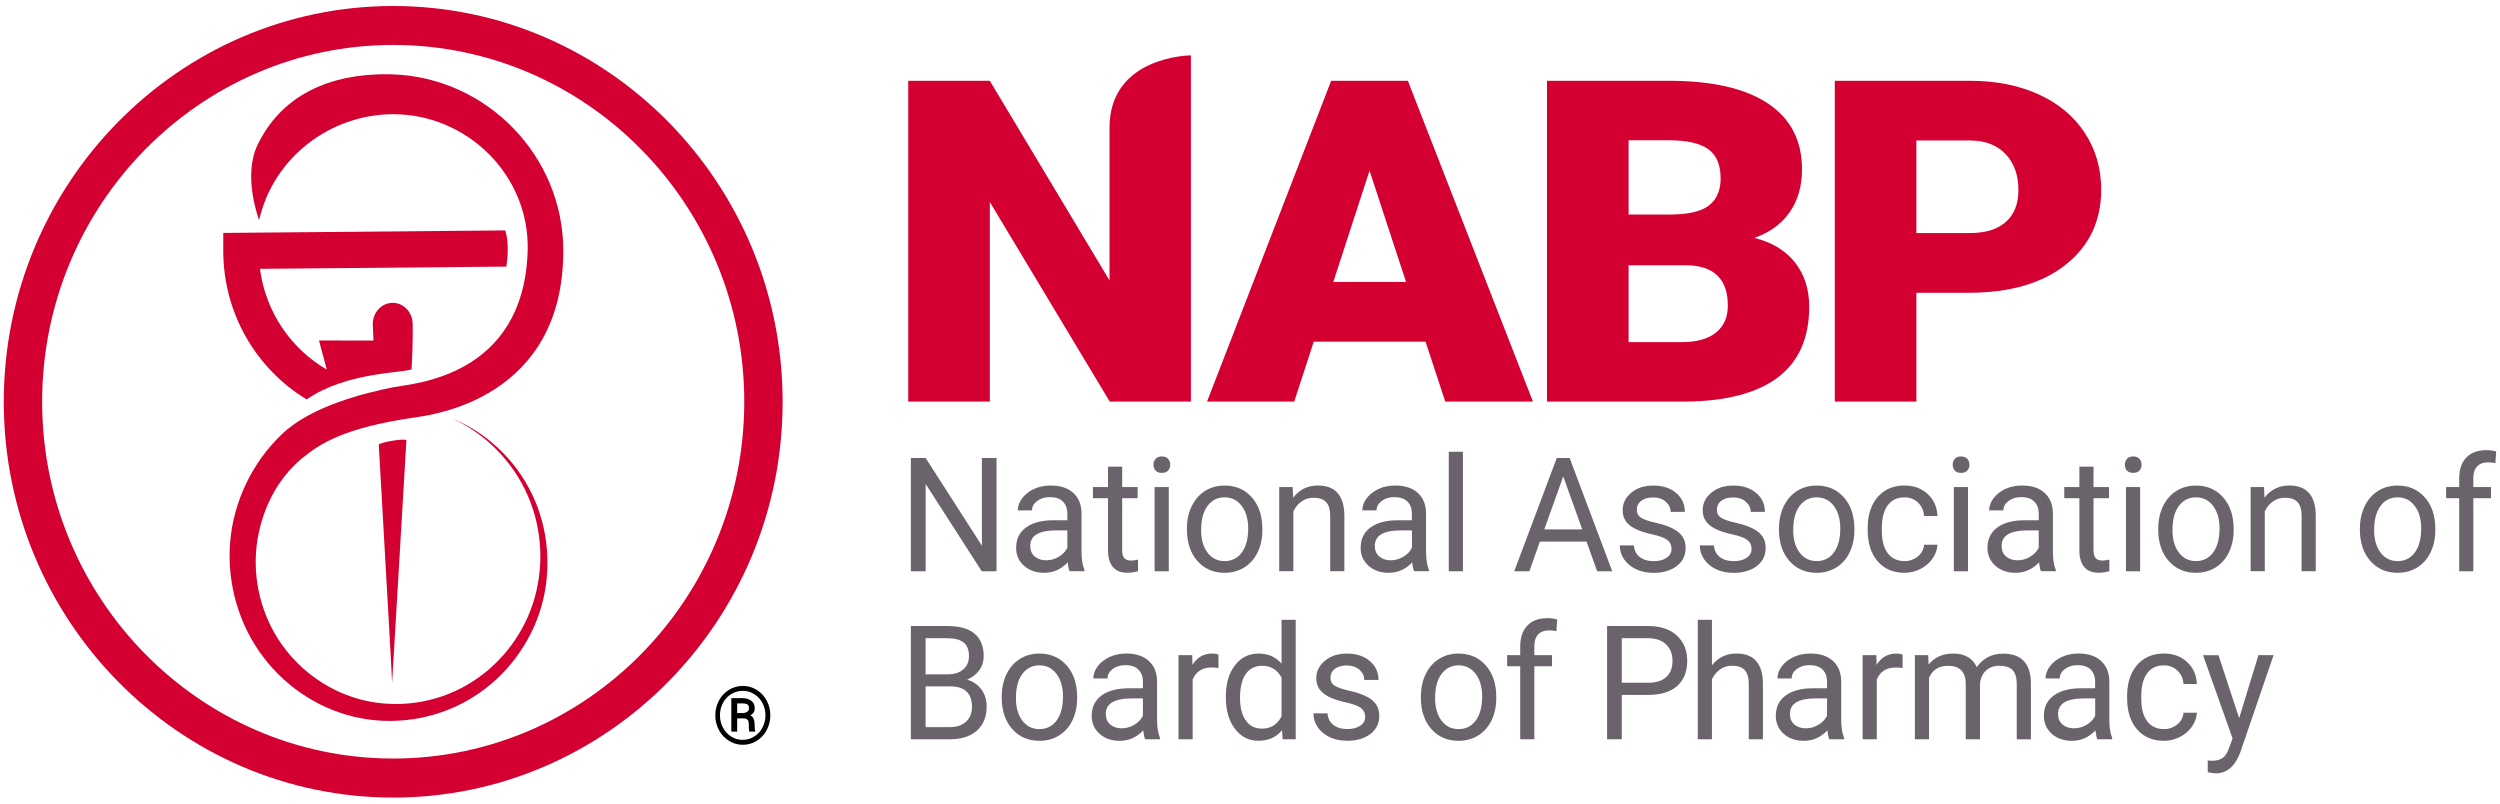
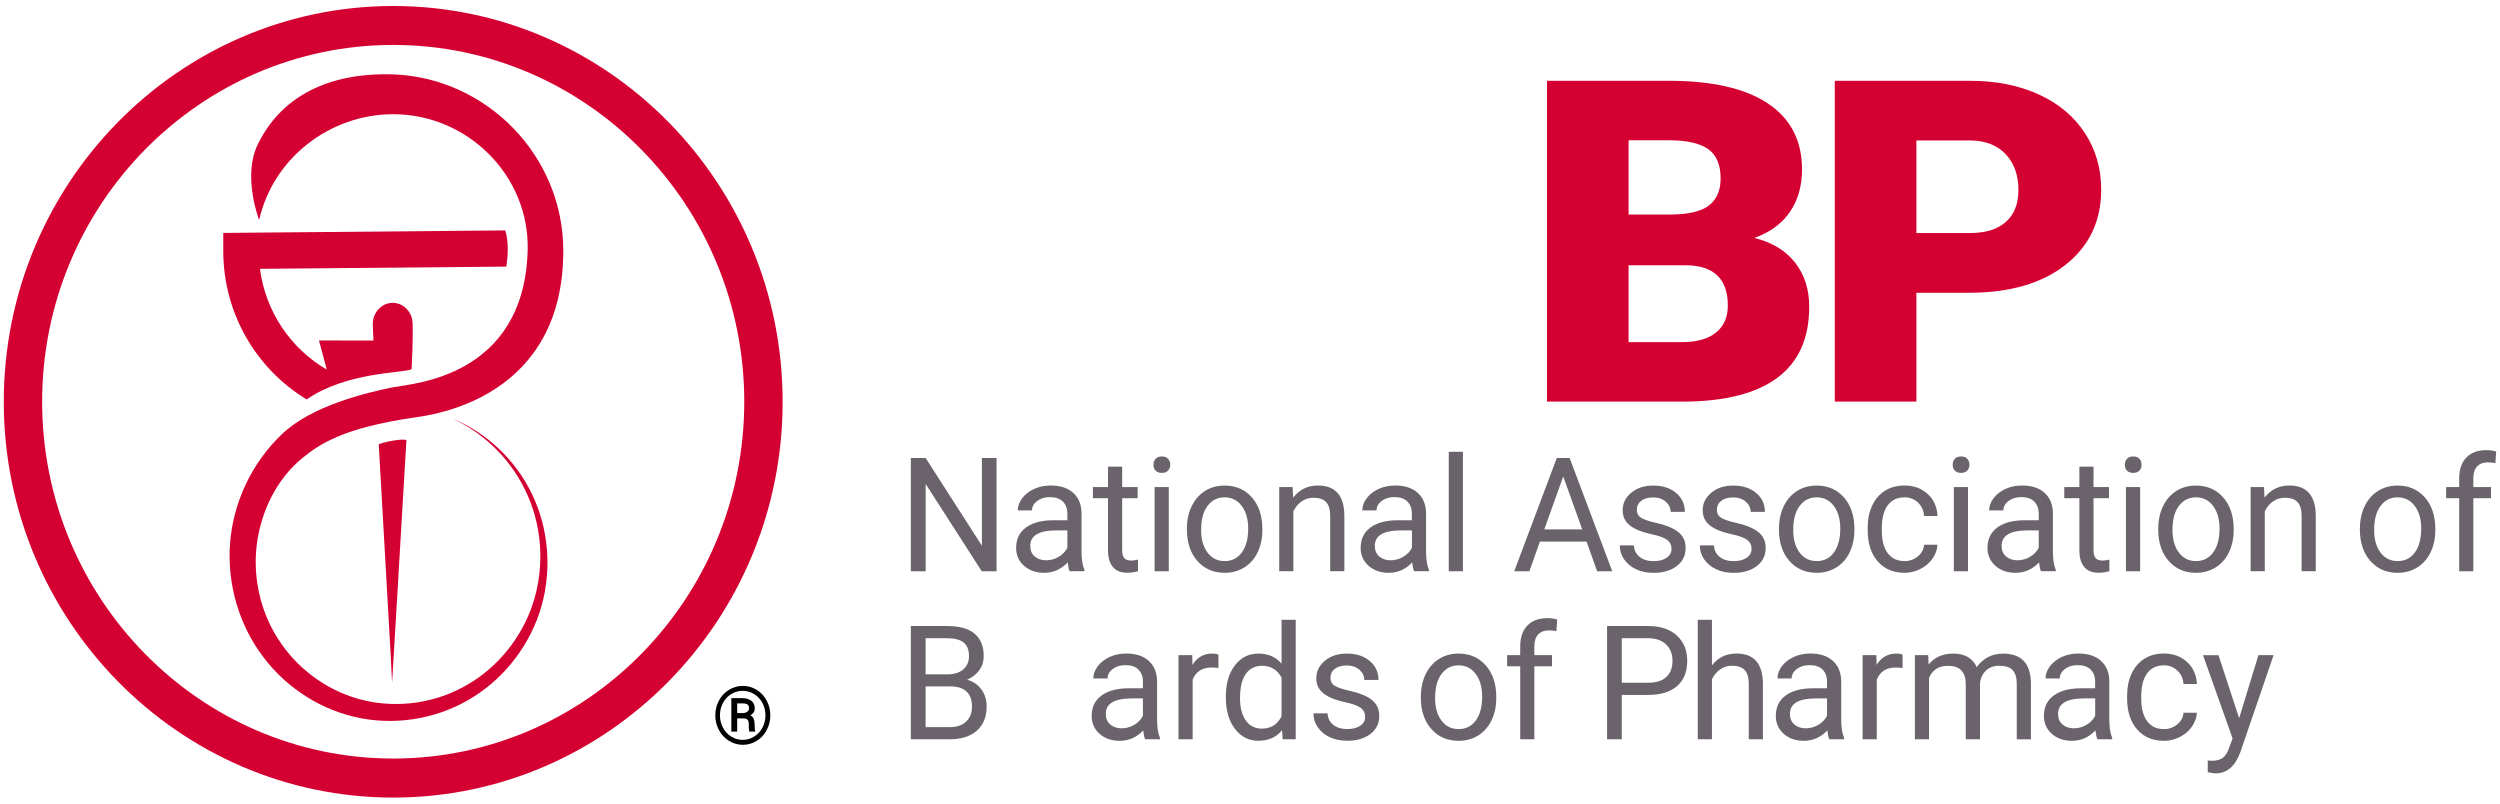
<svg xmlns="http://www.w3.org/2000/svg" width="196" height="63" viewBox="0 0 196 63" fill="none">
  <g clip-path="url(#clip0_18005_17384)">
    <path d="M78.129 44.788H76.969L72.571 37.944V44.788H71.411V35.909H72.571L76.981 42.782V35.909H78.129V44.788Z" fill="#6A636B" />
    <path d="M83.86 44.788C83.796 44.656 83.743 44.425 83.706 44.092C83.192 44.636 82.575 44.908 81.858 44.908C81.217 44.908 80.694 44.722 80.281 44.355C79.871 43.989 79.665 43.519 79.665 42.955C79.665 42.266 79.92 41.735 80.435 41.356C80.95 40.977 81.671 40.787 82.604 40.787H83.682V40.268C83.682 39.873 83.564 39.559 83.334 39.325C83.102 39.09 82.758 38.974 82.308 38.974C81.911 38.974 81.578 39.077 81.311 39.279C81.043 39.481 80.909 39.728 80.909 40.017H79.794C79.794 39.687 79.908 39.37 80.139 39.061C80.37 38.756 80.682 38.513 81.076 38.331C81.469 38.154 81.903 38.064 82.373 38.064C83.123 38.064 83.706 38.253 84.132 38.632C84.558 39.011 84.777 39.535 84.793 40.202V43.239C84.793 43.844 84.87 44.327 85.02 44.685V44.784H83.86V44.788ZM82.016 43.927C82.365 43.927 82.693 43.836 83.005 43.651C83.317 43.465 83.544 43.231 83.682 42.938V41.583H82.811C81.453 41.583 80.772 41.986 80.772 42.798C80.772 43.152 80.889 43.428 81.12 43.626C81.351 43.824 81.655 43.927 82.016 43.927Z" fill="#6A636B" />
    <path d="M87.979 36.589V38.187H89.191V39.061H87.979V43.156C87.979 43.42 88.032 43.618 88.141 43.75C88.251 43.882 88.433 43.948 88.692 43.948C88.822 43.948 88.996 43.923 89.219 43.873V44.784C88.928 44.866 88.644 44.904 88.368 44.904C87.874 44.904 87.497 44.751 87.245 44.446C86.994 44.141 86.868 43.709 86.868 43.148V39.061H85.685V38.187H86.868V36.589H87.979Z" fill="#6A636B" />
    <path d="M90.432 36.436C90.432 36.255 90.488 36.098 90.598 35.975C90.707 35.847 90.869 35.785 91.088 35.785C91.307 35.785 91.469 35.847 91.579 35.975C91.692 36.102 91.745 36.255 91.745 36.436C91.745 36.617 91.688 36.77 91.579 36.894C91.465 37.017 91.303 37.075 91.088 37.075C90.874 37.075 90.707 37.013 90.598 36.894C90.488 36.774 90.432 36.622 90.432 36.436ZM91.632 44.788H90.521V38.187H91.632V44.788Z" fill="#6A636B" />
    <path d="M93.054 41.426C93.054 40.779 93.18 40.198 93.431 39.683C93.683 39.168 94.031 38.768 94.477 38.488C94.923 38.208 95.434 38.068 96.006 38.068C96.889 38.068 97.603 38.377 98.15 38.999C98.697 39.621 98.969 40.449 98.969 41.48V41.558C98.969 42.2 98.847 42.777 98.604 43.288C98.361 43.799 98.016 44.195 97.566 44.479C97.116 44.763 96.597 44.908 96.014 44.908C95.134 44.908 94.421 44.599 93.873 43.976C93.326 43.354 93.054 42.53 93.054 41.508V41.426ZM94.169 41.562C94.169 42.295 94.335 42.88 94.672 43.325C95.004 43.77 95.454 43.989 96.014 43.989C96.577 43.989 97.027 43.766 97.359 43.313C97.692 42.864 97.858 42.233 97.858 41.426C97.858 40.701 97.688 40.116 97.351 39.666C97.015 39.217 96.565 38.991 96.006 38.991C95.458 38.991 95.016 39.213 94.68 39.654C94.335 40.099 94.169 40.734 94.169 41.562Z" fill="#6A636B" />
    <path d="M101.345 38.187L101.381 39.016C101.876 38.381 102.524 38.064 103.323 38.064C104.693 38.064 105.386 38.851 105.398 40.425V44.784H104.288V40.42C104.284 39.947 104.178 39.592 103.967 39.366C103.757 39.139 103.428 39.024 102.986 39.024C102.626 39.024 102.309 39.123 102.038 39.316C101.766 39.51 101.555 39.77 101.401 40.083V44.784H100.291V38.187H101.345Z" fill="#6A636B" />
    <path d="M110.871 44.788C110.806 44.656 110.753 44.425 110.717 44.092C110.202 44.636 109.586 44.908 108.868 44.908C108.228 44.908 107.705 44.722 107.291 44.355C106.882 43.989 106.675 43.519 106.675 42.955C106.675 42.266 106.93 41.735 107.445 41.356C107.96 40.977 108.682 40.787 109.614 40.787H110.692V40.268C110.692 39.873 110.575 39.559 110.344 39.325C110.113 39.09 109.768 38.974 109.318 38.974C108.921 38.974 108.588 39.077 108.321 39.279C108.053 39.481 107.92 39.728 107.92 40.017H106.805C106.805 39.687 106.918 39.37 107.149 39.061C107.38 38.756 107.693 38.513 108.086 38.331C108.479 38.15 108.913 38.064 109.383 38.064C110.133 38.064 110.717 38.253 111.142 38.632C111.568 39.011 111.787 39.535 111.803 40.202V43.239C111.803 43.844 111.88 44.327 112.03 44.685V44.784H110.871V44.788ZM109.03 43.927C109.379 43.927 109.707 43.836 110.019 43.651C110.332 43.465 110.559 43.231 110.696 42.938V41.583H109.825C108.463 41.583 107.786 41.986 107.786 42.798C107.786 43.152 107.903 43.428 108.134 43.626C108.365 43.824 108.665 43.927 109.03 43.927Z" fill="#6A636B" />
    <path d="M114.693 44.788H113.583V35.419H114.693V44.788Z" fill="#6A636B" />
    <path d="M124.386 42.464H120.726L119.903 44.788H118.715L122.051 35.909H123.06L126.401 44.788H125.217L124.386 42.464ZM121.074 41.504H124.046L122.558 37.351L121.074 41.504Z" fill="#6A636B" />
    <path d="M131.046 43.037C131.046 42.732 130.933 42.497 130.706 42.328C130.479 42.159 130.086 42.015 129.522 41.892C128.959 41.768 128.513 41.624 128.184 41.451C127.856 41.282 127.609 41.076 127.451 40.841C127.293 40.606 127.216 40.326 127.216 40C127.216 39.461 127.438 39.003 127.893 38.628C128.342 38.253 128.918 38.068 129.615 38.068C130.353 38.068 130.949 38.261 131.407 38.649C131.865 39.036 132.092 39.531 132.092 40.132H130.977C130.977 39.823 130.848 39.555 130.592 39.333C130.337 39.11 130.009 38.999 129.615 38.999C129.21 38.999 128.894 39.09 128.667 39.267C128.44 39.444 128.326 39.679 128.326 39.967C128.326 40.239 128.432 40.445 128.647 40.585C128.857 40.725 129.242 40.857 129.794 40.981C130.349 41.109 130.795 41.257 131.14 41.434C131.484 41.607 131.74 41.821 131.906 42.065C132.072 42.312 132.153 42.608 132.153 42.963C132.153 43.552 131.922 44.026 131.456 44.38C130.99 44.734 130.39 44.912 129.648 44.912C129.129 44.912 128.667 44.817 128.27 44.632C127.872 44.446 127.556 44.182 127.329 43.849C127.102 43.515 126.989 43.152 126.989 42.761H128.099C128.12 43.14 128.27 43.441 128.545 43.659C128.825 43.882 129.19 43.993 129.648 43.993C130.069 43.993 130.406 43.906 130.657 43.733C130.921 43.556 131.046 43.325 131.046 43.037Z" fill="#6A636B" />
    <path d="M137.322 43.037C137.322 42.732 137.208 42.497 136.981 42.328C136.754 42.159 136.361 42.015 135.798 41.892C135.234 41.768 134.788 41.624 134.46 41.451C134.131 41.282 133.884 41.076 133.726 40.841C133.568 40.606 133.491 40.326 133.491 40C133.491 39.461 133.714 39.003 134.168 38.628C134.618 38.253 135.194 38.068 135.891 38.068C136.629 38.068 137.224 38.261 137.683 38.649C138.141 39.036 138.368 39.531 138.368 40.132H137.253C137.253 39.823 137.123 39.555 136.868 39.333C136.612 39.11 136.284 38.999 135.891 38.999C135.485 38.999 135.169 39.09 134.942 39.267C134.715 39.444 134.602 39.679 134.602 39.967C134.602 40.239 134.707 40.445 134.922 40.585C135.133 40.725 135.518 40.857 136.069 40.981C136.625 41.109 137.07 41.257 137.415 41.434C137.76 41.607 138.015 41.821 138.181 42.065C138.347 42.312 138.428 42.608 138.428 42.963C138.428 43.552 138.197 44.026 137.731 44.38C137.265 44.734 136.665 44.912 135.923 44.912C135.404 44.912 134.942 44.817 134.545 44.632C134.148 44.446 133.831 44.182 133.604 43.849C133.377 43.515 133.264 43.152 133.264 42.761H134.375C134.395 43.14 134.545 43.441 134.821 43.659C135.1 43.882 135.465 43.993 135.923 43.993C136.345 43.993 136.681 43.906 136.933 43.733C137.196 43.556 137.322 43.325 137.322 43.037Z" fill="#6A636B" />
    <path d="M139.474 41.426C139.474 40.779 139.6 40.198 139.847 39.683C140.099 39.168 140.447 38.768 140.893 38.488C141.339 38.208 141.85 38.068 142.421 38.068C143.305 38.068 144.019 38.377 144.566 38.999C145.113 39.621 145.385 40.449 145.385 41.48V41.558C145.385 42.2 145.263 42.777 145.02 43.288C144.777 43.799 144.432 44.195 143.982 44.479C143.532 44.763 143.013 44.908 142.429 44.908C141.55 44.908 140.836 44.599 140.289 43.976C139.742 43.354 139.47 42.53 139.47 41.508V41.426H139.474ZM140.589 41.562C140.589 42.295 140.755 42.88 141.092 43.325C141.424 43.77 141.874 43.989 142.434 43.989C142.997 43.989 143.447 43.766 143.779 43.313C144.112 42.86 144.278 42.233 144.278 41.426C144.278 40.701 144.108 40.116 143.771 39.666C143.435 39.217 142.985 38.991 142.425 38.991C141.878 38.991 141.436 39.213 141.1 39.654C140.759 40.099 140.589 40.734 140.589 41.562Z" fill="#6A636B" />
    <path d="M149.321 43.989C149.718 43.989 150.063 43.865 150.359 43.622C150.655 43.379 150.817 43.074 150.849 42.707H151.899C151.879 43.086 151.749 43.445 151.514 43.787C151.279 44.129 150.963 44.401 150.569 44.603C150.176 44.805 149.759 44.908 149.317 44.908C148.433 44.908 147.728 44.607 147.209 44.009C146.686 43.408 146.427 42.588 146.427 41.55V41.36C146.427 40.717 146.544 40.145 146.775 39.646C147.006 39.147 147.339 38.756 147.772 38.48C148.206 38.204 148.721 38.064 149.313 38.064C150.042 38.064 150.646 38.286 151.129 38.727C151.611 39.172 151.867 39.745 151.899 40.453H150.849C150.817 40.025 150.659 39.675 150.371 39.403C150.083 39.127 149.73 38.991 149.313 38.991C148.749 38.991 148.312 39.197 148.003 39.609C147.695 40.021 147.537 40.618 147.537 41.397V41.615C147.537 42.378 147.691 42.963 147.999 43.371C148.307 43.779 148.745 43.989 149.321 43.989Z" fill="#6A636B" />
    <path d="M153.091 36.436C153.091 36.255 153.148 36.098 153.257 35.975C153.366 35.847 153.529 35.785 153.748 35.785C153.966 35.785 154.129 35.847 154.238 35.975C154.352 36.102 154.404 36.255 154.404 36.436C154.404 36.617 154.347 36.77 154.238 36.894C154.125 37.017 153.962 37.075 153.748 37.075C153.533 37.075 153.371 37.013 153.257 36.894C153.148 36.774 153.091 36.622 153.091 36.436ZM154.291 44.788H153.18V38.187H154.291V44.788Z" fill="#6A636B" />
    <path d="M160.015 44.788C159.95 44.656 159.897 44.425 159.861 44.092C159.346 44.636 158.73 44.908 158.012 44.908C157.372 44.908 156.849 44.722 156.435 44.355C156.026 43.989 155.819 43.519 155.819 42.955C155.819 42.266 156.074 41.735 156.589 41.356C157.104 40.977 157.826 40.787 158.758 40.787H159.836V40.268C159.836 39.873 159.719 39.559 159.488 39.325C159.257 39.09 158.912 38.974 158.462 38.974C158.065 38.974 157.732 39.077 157.465 39.279C157.197 39.481 157.064 39.728 157.064 40.017H155.949C155.949 39.687 156.062 39.37 156.293 39.061C156.524 38.756 156.837 38.513 157.23 38.331C157.623 38.15 158.057 38.064 158.527 38.064C159.277 38.064 159.861 38.253 160.286 38.632C160.712 39.011 160.931 39.535 160.947 40.202V43.239C160.947 43.844 161.024 44.327 161.174 44.685V44.784H160.015V44.788ZM158.17 43.927C158.519 43.927 158.847 43.836 159.159 43.651C159.472 43.465 159.699 43.231 159.836 42.938V41.583H158.965C157.603 41.583 156.926 41.986 156.926 42.798C156.926 43.152 157.043 43.428 157.274 43.626C157.505 43.824 157.809 43.927 158.17 43.927Z" fill="#6A636B" />
    <path d="M164.133 36.589V38.187H165.345V39.061H164.133V43.156C164.133 43.42 164.186 43.618 164.295 43.75C164.405 43.882 164.587 43.948 164.847 43.948C164.976 43.948 165.151 43.923 165.374 43.873V44.784C165.082 44.866 164.798 44.904 164.522 44.904C164.028 44.904 163.651 44.751 163.4 44.446C163.148 44.141 163.023 43.709 163.023 43.148V39.061H161.839V38.187H163.023V36.589H164.133Z" fill="#6A636B" />
    <path d="M166.586 36.436C166.586 36.255 166.643 36.098 166.752 35.975C166.862 35.847 167.024 35.785 167.243 35.785C167.462 35.785 167.624 35.847 167.733 35.975C167.847 36.102 167.899 36.255 167.899 36.436C167.899 36.617 167.843 36.77 167.733 36.894C167.62 37.017 167.457 37.075 167.243 37.075C167.028 37.075 166.866 37.013 166.752 36.894C166.643 36.774 166.586 36.622 166.586 36.436ZM167.786 44.788H166.675V38.187H167.786V44.788Z" fill="#6A636B" />
    <path d="M169.209 41.426C169.209 40.779 169.334 40.198 169.582 39.683C169.833 39.168 170.182 38.768 170.627 38.488C171.073 38.208 171.584 38.068 172.156 38.068C173.039 38.068 173.753 38.377 174.3 38.999C174.847 39.621 175.119 40.449 175.119 41.48V41.558C175.119 42.2 174.997 42.777 174.754 43.288C174.511 43.799 174.166 44.195 173.716 44.479C173.266 44.763 172.748 44.908 172.164 44.908C171.284 44.908 170.571 44.599 170.023 43.976C169.476 43.354 169.205 42.53 169.205 41.508V41.426H169.209ZM170.323 41.562C170.323 42.295 170.49 42.88 170.826 43.325C171.159 43.77 171.608 43.989 172.168 43.989C172.731 43.989 173.181 43.766 173.514 43.313C173.846 42.86 174.012 42.233 174.012 41.426C174.012 40.701 173.842 40.116 173.506 39.666C173.169 39.217 172.719 38.991 172.16 38.991C171.613 38.991 171.171 39.213 170.834 39.654C170.49 40.099 170.323 40.734 170.323 41.562Z" fill="#6A636B" />
    <path d="M177.499 38.187L177.535 39.016C178.03 38.381 178.678 38.064 179.481 38.064C180.851 38.064 181.544 38.851 181.556 40.425V44.784H180.446V40.42C180.442 39.947 180.336 39.592 180.126 39.366C179.915 39.139 179.586 39.024 179.145 39.024C178.784 39.024 178.468 39.123 178.196 39.316C177.924 39.51 177.714 39.77 177.559 40.083V44.784H176.449V38.187H177.499Z" fill="#6A636B" />
    <path d="M185.018 41.426C185.018 40.779 185.144 40.198 185.391 39.683C185.643 39.168 185.991 38.768 186.437 38.488C186.883 38.208 187.394 38.068 187.966 38.068C188.849 38.068 189.563 38.377 190.11 38.999C190.657 39.621 190.929 40.449 190.929 41.48V41.558C190.929 42.2 190.807 42.777 190.564 43.288C190.321 43.799 189.976 44.195 189.526 44.479C189.076 44.763 188.557 44.908 187.974 44.908C187.094 44.908 186.381 44.599 185.833 43.976C185.286 43.354 185.014 42.53 185.014 41.508V41.426H185.018ZM186.133 41.562C186.133 42.295 186.299 42.88 186.636 43.325C186.968 43.77 187.418 43.989 187.978 43.989C188.541 43.989 188.991 43.766 189.324 43.313C189.656 42.86 189.822 42.233 189.822 41.426C189.822 40.701 189.652 40.116 189.315 39.666C188.979 39.217 188.529 38.991 187.97 38.991C187.422 38.991 186.98 39.213 186.644 39.654C186.304 40.099 186.133 40.734 186.133 41.562Z" fill="#6A636B" />
    <path d="M192.801 44.788V39.061H191.776V38.187H192.801V37.512C192.801 36.803 192.988 36.259 193.361 35.872C193.734 35.484 194.257 35.291 194.938 35.291C195.193 35.291 195.449 35.324 195.7 35.394L195.639 36.304C195.453 36.267 195.25 36.251 195.039 36.251C194.678 36.251 194.403 36.358 194.204 36.572C194.01 36.786 193.908 37.091 193.908 37.491V38.187H195.295V39.061H193.908V44.788H192.801Z" fill="#6A636B" />
    <path d="M71.411 57.961V49.081H74.265C75.214 49.081 75.927 49.279 76.406 49.679C76.884 50.079 77.123 50.668 77.123 51.447C77.123 51.863 77.006 52.229 76.775 52.547C76.543 52.864 76.227 53.111 75.826 53.288C76.296 53.424 76.669 53.676 76.945 54.055C77.22 54.43 77.354 54.879 77.354 55.398C77.354 56.193 77.099 56.819 76.592 57.277C76.085 57.73 75.368 57.961 74.439 57.961H71.411ZM72.567 52.868H74.306C74.808 52.868 75.214 52.74 75.514 52.485C75.814 52.229 75.968 51.879 75.968 51.438C75.968 50.948 75.826 50.594 75.546 50.371C75.266 50.149 74.841 50.037 74.269 50.037H72.567V52.868ZM72.567 53.807V57.005H74.468C75.003 57.005 75.429 56.865 75.737 56.581C76.045 56.296 76.203 55.909 76.203 55.414C76.203 54.347 75.631 53.812 74.488 53.812H72.567V53.807Z" fill="#6A636B" />
-     <path d="M78.534 54.599C78.534 53.952 78.66 53.371 78.911 52.856C79.162 52.341 79.511 51.941 79.957 51.661C80.403 51.381 80.913 51.24 81.485 51.24C82.369 51.24 83.082 51.55 83.629 52.172C84.177 52.794 84.448 53.622 84.448 54.652V54.73C84.448 55.373 84.327 55.95 84.084 56.461C83.84 56.972 83.496 57.367 83.046 57.652C82.596 57.936 82.077 58.08 81.493 58.08C80.614 58.08 79.9 57.771 79.353 57.149C78.805 56.527 78.534 55.703 78.534 54.681V54.599ZM79.649 54.735C79.649 55.468 79.815 56.053 80.151 56.498C80.484 56.943 80.934 57.161 81.493 57.161C82.057 57.161 82.507 56.935 82.839 56.486C83.171 56.037 83.338 55.406 83.338 54.599C83.338 53.873 83.167 53.288 82.831 52.839C82.495 52.39 82.044 52.163 81.485 52.163C80.938 52.163 80.496 52.386 80.159 52.827C79.819 53.276 79.649 53.91 79.649 54.735Z" fill="#6A636B" />
    <path d="M89.783 57.961C89.718 57.829 89.665 57.598 89.629 57.264C89.114 57.808 88.498 58.08 87.781 58.08C87.14 58.08 86.617 57.895 86.204 57.528C85.794 57.161 85.587 56.692 85.587 56.127C85.587 55.439 85.843 54.908 86.358 54.529C86.872 54.15 87.594 53.96 88.526 53.96H89.605V53.441C89.605 53.045 89.487 52.732 89.256 52.497C89.025 52.262 88.68 52.147 88.231 52.147C87.833 52.147 87.501 52.25 87.233 52.452C86.966 52.654 86.832 52.901 86.832 53.19H85.717C85.717 52.86 85.831 52.543 86.062 52.234C86.293 51.925 86.605 51.686 86.998 51.504C87.391 51.327 87.825 51.236 88.295 51.236C89.045 51.236 89.629 51.426 90.055 51.805C90.48 52.184 90.699 52.707 90.715 53.375V56.412C90.715 57.017 90.792 57.499 90.942 57.858V57.957H89.783V57.961ZM87.939 57.1C88.287 57.1 88.616 57.009 88.928 56.824C89.24 56.638 89.467 56.403 89.605 56.111V54.755H88.733C87.375 54.755 86.694 55.159 86.694 55.971C86.694 56.325 86.812 56.601 87.043 56.799C87.278 57.001 87.578 57.1 87.939 57.1Z" fill="#6A636B" />
    <path d="M95.535 52.374C95.369 52.345 95.187 52.332 94.988 52.332C94.258 52.332 93.768 52.646 93.504 53.276V57.961H92.394V51.364H93.472L93.488 52.126C93.853 51.537 94.368 51.24 95.037 51.24C95.251 51.24 95.418 51.269 95.527 51.327V52.374H95.535Z" fill="#6A636B" />
    <path d="M96.107 54.607C96.107 53.593 96.342 52.782 96.816 52.163C97.287 51.545 97.907 51.241 98.669 51.241C99.427 51.241 100.031 51.504 100.473 52.032V48.591H101.584V57.957H100.562L100.509 57.248C100.067 57.8 99.447 58.076 98.657 58.076C97.907 58.076 97.291 57.763 96.816 57.137C96.342 56.511 96.107 55.695 96.107 54.685V54.607ZM97.218 54.735C97.218 55.484 97.372 56.07 97.672 56.49C97.976 56.914 98.397 57.124 98.932 57.124C99.638 57.124 100.149 56.803 100.473 56.16V53.128C100.14 52.505 99.63 52.197 98.945 52.197C98.401 52.197 97.976 52.411 97.672 52.835C97.368 53.26 97.218 53.898 97.218 54.735Z" fill="#6A636B" />
    <path d="M107.028 56.21C107.028 55.905 106.914 55.67 106.687 55.501C106.46 55.332 106.067 55.188 105.504 55.064C104.94 54.941 104.494 54.796 104.166 54.623C103.837 54.45 103.59 54.248 103.432 54.014C103.274 53.779 103.197 53.498 103.197 53.173C103.197 52.633 103.42 52.176 103.874 51.801C104.324 51.426 104.9 51.24 105.597 51.24C106.335 51.24 106.931 51.434 107.389 51.822C107.847 52.209 108.074 52.703 108.074 53.305H106.959C106.959 52.996 106.829 52.728 106.574 52.505C106.314 52.283 105.99 52.172 105.597 52.172C105.191 52.172 104.875 52.262 104.648 52.44C104.421 52.617 104.308 52.852 104.308 53.14C104.308 53.412 104.413 53.618 104.628 53.754C104.839 53.894 105.224 54.026 105.775 54.15C106.331 54.277 106.776 54.426 107.121 54.599C107.466 54.772 107.721 54.982 107.887 55.229C108.053 55.476 108.134 55.773 108.134 56.127C108.134 56.717 107.903 57.19 107.437 57.545C106.971 57.899 106.371 58.076 105.629 58.076C105.11 58.076 104.648 57.981 104.251 57.796C103.854 57.611 103.538 57.347 103.31 57.013C103.083 56.679 102.97 56.317 102.97 55.925H104.081C104.101 56.304 104.251 56.605 104.527 56.824C104.806 57.046 105.171 57.157 105.629 57.157C106.051 57.157 106.387 57.071 106.639 56.898C106.898 56.729 107.028 56.498 107.028 56.21Z" fill="#6A636B" />
    <path d="M111.398 54.599C111.398 53.952 111.524 53.371 111.771 52.856C112.022 52.341 112.371 51.941 112.817 51.661C113.263 51.381 113.773 51.24 114.345 51.24C115.229 51.24 115.942 51.55 116.489 52.172C117.037 52.794 117.308 53.622 117.308 54.652V54.73C117.308 55.373 117.187 55.95 116.943 56.461C116.7 56.972 116.356 57.367 115.906 57.652C115.456 57.936 114.937 58.08 114.353 58.08C113.473 58.08 112.76 57.771 112.213 57.149C111.665 56.527 111.394 55.703 111.394 54.681V54.599H111.398ZM112.513 54.735C112.513 55.468 112.679 56.053 113.015 56.498C113.348 56.943 113.798 57.161 114.357 57.161C114.921 57.161 115.371 56.935 115.703 56.486C116.035 56.037 116.202 55.406 116.202 54.599C116.202 53.873 116.031 53.288 115.695 52.839C115.358 52.39 114.908 52.163 114.349 52.163C113.802 52.163 113.36 52.386 113.023 52.827C112.683 53.276 112.513 53.91 112.513 54.735Z" fill="#6A636B" />
    <path d="M119.185 57.961V52.233H118.159V51.36H119.185V50.684C119.185 49.976 119.372 49.432 119.744 49.044C120.117 48.657 120.64 48.463 121.321 48.463C121.577 48.463 121.832 48.496 122.083 48.566L122.023 49.477C121.836 49.44 121.634 49.423 121.423 49.423C121.062 49.423 120.786 49.531 120.588 49.745C120.393 49.959 120.292 50.264 120.292 50.664V51.36H121.678V52.233H120.292V57.961H119.185Z" fill="#6A636B" />
    <path d="M127.147 54.483V57.961H125.995V49.081H129.218C130.175 49.081 130.925 49.329 131.464 49.827C132.003 50.326 132.279 50.981 132.279 51.797C132.279 52.658 132.015 53.321 131.484 53.787C130.953 54.252 130.195 54.483 129.206 54.483H127.147ZM127.147 53.527H129.218C129.834 53.527 130.305 53.379 130.633 53.082C130.961 52.786 131.123 52.361 131.123 51.801C131.123 51.269 130.957 50.849 130.633 50.532C130.305 50.215 129.855 50.05 129.283 50.037H127.147V53.527Z" fill="#6A636B" />
    <path d="M134.216 52.159C134.707 51.545 135.347 51.236 136.138 51.236C137.508 51.236 138.201 52.023 138.213 53.597V57.957H137.103V53.589C137.099 53.115 136.993 52.761 136.782 52.534C136.572 52.308 136.243 52.192 135.801 52.192C135.441 52.192 135.124 52.291 134.853 52.485C134.581 52.679 134.37 52.938 134.216 53.255V57.957H133.106V48.591H134.216V52.159Z" fill="#6A636B" />
    <path d="M143.419 57.961C143.354 57.829 143.301 57.598 143.265 57.264C142.75 57.808 142.134 58.08 141.416 58.08C140.775 58.08 140.253 57.895 139.839 57.528C139.43 57.161 139.223 56.692 139.223 56.127C139.223 55.439 139.478 54.908 139.993 54.529C140.508 54.15 141.23 53.96 142.162 53.96H143.24V53.441C143.24 53.045 143.123 52.732 142.892 52.497C142.66 52.262 142.316 52.147 141.866 52.147C141.469 52.147 141.136 52.25 140.869 52.452C140.601 52.654 140.467 52.901 140.467 53.19H139.353C139.353 52.86 139.466 52.543 139.697 52.234C139.928 51.925 140.24 51.686 140.634 51.504C141.027 51.323 141.461 51.236 141.931 51.236C142.681 51.236 143.265 51.426 143.69 51.805C144.116 52.184 144.335 52.707 144.351 53.375V56.412C144.351 57.017 144.428 57.499 144.578 57.858V57.957H143.419V57.961ZM141.574 57.1C141.923 57.1 142.251 57.009 142.563 56.824C142.875 56.638 143.102 56.403 143.24 56.111V54.755H142.369C141.007 54.755 140.33 55.159 140.33 55.971C140.33 56.325 140.447 56.601 140.678 56.799C140.913 57.001 141.209 57.1 141.574 57.1Z" fill="#6A636B" />
    <path d="M149.171 52.374C149.005 52.345 148.822 52.332 148.623 52.332C147.894 52.332 147.403 52.646 147.14 53.276V57.961H146.029V51.364H147.107L147.124 52.126C147.488 51.537 148.003 51.24 148.672 51.24C148.887 51.24 149.053 51.269 149.163 51.327V52.374H149.171Z" fill="#6A636B" />
    <path d="M151.173 51.36L151.202 52.093C151.676 51.525 152.321 51.24 153.127 51.24C154.035 51.24 154.651 51.595 154.98 52.304C155.195 51.986 155.478 51.731 155.823 51.537C156.168 51.343 156.577 51.245 157.051 51.245C158.474 51.245 159.2 52.011 159.224 53.544V57.965H158.113V53.606C158.113 53.136 158.008 52.782 157.797 52.547C157.586 52.312 157.23 52.197 156.731 52.197C156.318 52.197 155.977 52.32 155.705 52.571C155.434 52.823 155.276 53.157 155.231 53.581V57.961H154.116V53.639C154.116 52.678 153.654 52.201 152.73 52.201C152 52.201 151.506 52.514 151.238 53.144V57.961H150.127V51.364H151.173V51.36Z" fill="#6A636B" />
    <path d="M164.437 57.961C164.372 57.829 164.32 57.598 164.283 57.264C163.768 57.808 163.152 58.08 162.435 58.08C161.794 58.08 161.271 57.895 160.858 57.528C160.448 57.161 160.242 56.692 160.242 56.127C160.242 55.439 160.497 54.908 161.012 54.529C161.527 54.15 162.248 53.96 163.181 53.96H164.259V53.441C164.259 53.045 164.141 52.732 163.91 52.497C163.679 52.262 163.335 52.147 162.885 52.147C162.487 52.147 162.155 52.25 161.888 52.452C161.62 52.654 161.486 52.901 161.486 53.19H160.371C160.371 52.86 160.485 52.543 160.716 52.234C160.947 51.925 161.259 51.686 161.652 51.504C162.046 51.323 162.479 51.236 162.95 51.236C163.7 51.236 164.283 51.426 164.709 51.805C165.135 52.184 165.354 52.707 165.37 53.375V56.412C165.37 57.017 165.447 57.499 165.597 57.858V57.957H164.437V57.961ZM162.597 57.1C162.946 57.1 163.274 57.009 163.586 56.824C163.898 56.638 164.125 56.403 164.263 56.111V54.755H163.391C162.029 54.755 161.352 55.159 161.352 55.971C161.352 56.325 161.47 56.601 161.701 56.799C161.936 57.001 162.232 57.1 162.597 57.1Z" fill="#6A636B" />
    <path d="M169.659 57.161C170.056 57.161 170.4 57.038 170.696 56.795C170.992 56.552 171.154 56.247 171.187 55.88H172.237C172.216 56.259 172.087 56.618 171.852 56.96C171.617 57.302 171.3 57.574 170.907 57.775C170.514 57.977 170.096 58.08 169.655 58.08C168.771 58.08 168.065 57.78 167.547 57.182C167.024 56.581 166.764 55.761 166.764 54.722V54.533C166.764 53.89 166.882 53.317 167.113 52.819C167.344 52.32 167.676 51.929 168.11 51.653C168.544 51.377 169.059 51.236 169.65 51.236C170.38 51.236 170.984 51.459 171.467 51.9C171.949 52.345 172.204 52.917 172.237 53.626H171.187C171.154 53.198 170.996 52.847 170.708 52.576C170.421 52.3 170.068 52.163 169.65 52.163C169.087 52.163 168.649 52.37 168.341 52.782C168.033 53.194 167.875 53.791 167.875 54.57V54.784C167.875 55.542 168.029 56.131 168.337 56.539C168.645 56.956 169.083 57.161 169.659 57.161Z" fill="#6A636B" />
    <path d="M175.549 56.309L177.061 51.364H178.249L175.638 58.983C175.233 60.079 174.592 60.631 173.712 60.631L173.502 60.614L173.088 60.536V59.621L173.388 59.646C173.765 59.646 174.057 59.568 174.268 59.415C174.479 59.259 174.653 58.978 174.787 58.566L175.034 57.895L172.719 51.368H173.931L175.549 56.309Z" fill="#6A636B" />
-     <path d="M86.986 10.008C86.986 12.064 86.986 21.986 86.986 21.986L77.601 6.333H71.205V31.488H77.601V15.835L87.006 31.488H93.367V4.339C93.362 4.339 86.986 4.38 86.986 10.008Z" fill="#D50032" />
-     <path d="M104.364 6.333L94.631 31.488H101.466L102.998 26.786H111.763L113.311 31.488H120.182L110.376 6.333H104.364ZM104.531 22.106L107.372 13.379L110.234 22.106H104.531Z" fill="#D50032" />
    <path d="M137.541 18.653C138.769 18.216 139.697 17.536 140.33 16.613C140.962 15.69 141.278 14.582 141.278 13.28C141.278 11.022 140.386 9.3 138.607 8.113C136.827 6.926 134.229 6.333 130.815 6.333H121.285V31.488H132.056C135.287 31.463 137.727 30.832 139.373 29.596C141.019 28.356 141.842 26.506 141.842 24.042C141.842 22.683 141.473 21.533 140.731 20.585C139.989 19.642 138.927 18.995 137.541 18.653ZM127.682 10.997H130.815C132.25 10.997 133.288 11.232 133.933 11.698C134.577 12.167 134.897 12.93 134.897 13.993C134.897 14.916 134.598 15.616 134.006 16.09C133.41 16.564 132.413 16.807 131.018 16.819H127.694H127.682V10.997ZM134.533 26.073C133.912 26.572 133.025 26.823 131.873 26.823H127.682V20.795H127.694H132.161C134.358 20.808 135.461 21.863 135.461 23.956C135.465 24.866 135.153 25.571 134.533 26.073Z" fill="#D50032" />
    <path d="M163.448 10.42C162.593 9.114 161.381 8.105 159.82 7.396C158.259 6.687 156.463 6.333 154.437 6.333H143.848V31.488H150.245V22.954H150.253H154.327C157.558 22.954 160.1 22.221 161.952 20.75C163.805 19.279 164.733 17.322 164.733 14.866C164.733 13.21 164.303 11.726 163.448 10.42ZM157.27 17.388C156.622 17.977 155.677 18.27 154.437 18.27H150.253H150.245V11.014H154.51C155.665 11.026 156.573 11.384 157.242 12.085C157.911 12.79 158.243 13.725 158.243 14.899C158.247 15.975 157.919 16.803 157.27 17.388Z" fill="#D50032" />
    <path d="M30.829 62.53C13.994 62.53 0.296 48.608 0.296 31.5C0.296 14.388 13.994 0.47 30.829 0.47C47.664 0.47 61.358 14.392 61.358 31.5C61.362 48.612 47.664 62.53 30.829 62.53ZM30.829 3.523C15.652 3.523 3.304 16.073 3.304 31.496C3.304 46.918 15.652 59.469 30.829 59.469C46.006 59.469 58.35 46.918 58.35 31.496C58.35 16.073 46.006 3.523 30.829 3.523Z" fill="#D50032" />
    <path d="M39.613 18.064L17.504 18.261V19.666C17.504 24.615 20.131 28.954 24.043 31.315C27.197 29.131 31.66 29.263 32.268 28.945C32.39 26.749 32.353 25.616 32.353 25.414C32.353 24.491 31.652 23.741 30.788 23.741C29.925 23.741 29.224 24.491 29.224 25.414C29.224 25.521 29.244 25.979 29.28 26.7L25.008 26.692L25.62 28.974C22.819 27.351 20.82 24.458 20.382 21.076L39.699 20.902C39.804 20.206 39.913 18.999 39.613 18.064Z" fill="#D50032" />
    <path d="M29.694 34.846C30.14 42.868 30.736 52.963 30.74 53.532C30.768 52.959 31.401 42.534 31.863 34.504C31.603 34.355 29.901 34.677 29.694 34.846Z" fill="#D50032" />
    <path d="M35.43 32.798C38.077 34.005 40.234 36.21 41.381 38.867C42.544 41.521 42.67 44.586 41.786 47.297C40.903 50.013 39.001 52.337 36.589 53.713C34.185 55.105 31.291 55.53 28.628 54.928C25.964 54.323 23.581 52.683 22.04 50.45C20.484 48.224 19.807 45.435 20.123 42.765C20.443 40.099 21.704 37.528 23.739 35.884C25.048 34.829 26.897 33.535 32.572 32.72C34.056 32.505 44.162 31.17 44.162 19.662C44.162 12.192 38.13 6.078 30.784 5.83C27.184 5.711 22.478 6.646 20.2 11.343C18.992 13.836 20.317 17.252 20.317 17.252C21.42 12.365 25.891 8.954 30.833 8.954C36.642 8.954 41.543 13.762 41.369 19.662C41.073 29.609 32.3 30.066 30.833 30.359C28.701 30.787 24.416 31.813 22.097 34.046C19.762 36.259 18.291 39.358 18.039 42.555C17.788 45.748 18.732 49.003 20.638 51.504C22.523 54.018 25.328 55.765 28.352 56.321C31.372 56.877 34.558 56.259 37.124 54.632C39.699 53.016 41.628 50.425 42.455 47.512C43.278 44.594 43.002 41.405 41.701 38.723C40.404 36.028 38.117 33.894 35.43 32.798Z" fill="#D50032" />
    <path d="M56.08 56.082C56.08 55.666 56.173 55.283 56.364 54.924C56.554 54.57 56.814 54.29 57.15 54.084C57.486 53.877 57.847 53.775 58.236 53.775C58.626 53.775 58.986 53.877 59.323 54.084C59.659 54.29 59.919 54.57 60.109 54.924C60.3 55.279 60.393 55.666 60.393 56.082C60.393 56.502 60.296 56.889 60.105 57.248C59.915 57.606 59.651 57.887 59.319 58.089C58.986 58.29 58.626 58.393 58.24 58.393C57.851 58.393 57.486 58.29 57.154 58.084C56.822 57.878 56.558 57.598 56.368 57.244C56.173 56.885 56.08 56.502 56.08 56.082ZM60.012 56.082C60.012 55.74 59.935 55.423 59.785 55.13C59.635 54.838 59.42 54.603 59.14 54.426C58.865 54.248 58.561 54.162 58.228 54.162C57.908 54.162 57.608 54.244 57.332 54.413C57.057 54.582 56.838 54.813 56.68 55.109C56.522 55.406 56.445 55.728 56.445 56.078C56.445 56.428 56.522 56.749 56.68 57.046C56.838 57.343 57.053 57.578 57.328 57.746C57.604 57.92 57.904 58.006 58.228 58.006C58.553 58.006 58.853 57.92 59.132 57.742C59.412 57.569 59.627 57.33 59.781 57.034C59.935 56.745 60.012 56.424 60.012 56.082ZM57.795 56.317V57.355H57.337V54.735H58.188C58.492 54.735 58.735 54.805 58.909 54.945C59.084 55.085 59.173 55.287 59.173 55.546C59.173 55.777 59.059 55.954 58.828 56.082C58.95 56.148 59.039 56.234 59.088 56.35C59.136 56.465 59.161 56.605 59.161 56.774C59.161 56.943 59.165 57.063 59.173 57.133C59.181 57.203 59.193 57.26 59.213 57.31V57.359H58.743C58.719 57.289 58.703 57.091 58.703 56.762C58.703 56.605 58.67 56.494 58.601 56.424C58.536 56.354 58.423 56.321 58.269 56.321H57.795V56.317ZM57.795 55.905H58.208C58.358 55.905 58.48 55.872 58.577 55.806C58.674 55.74 58.723 55.653 58.723 55.546C58.723 55.402 58.686 55.299 58.613 55.241C58.541 55.18 58.411 55.151 58.224 55.147H57.795V55.905Z" fill="black" />
  </g>
  <defs>
    <clipPath id="clip0_18005_17384">
      <rect width="196" height="63" fill="white" />
    </clipPath>
  </defs>
</svg>